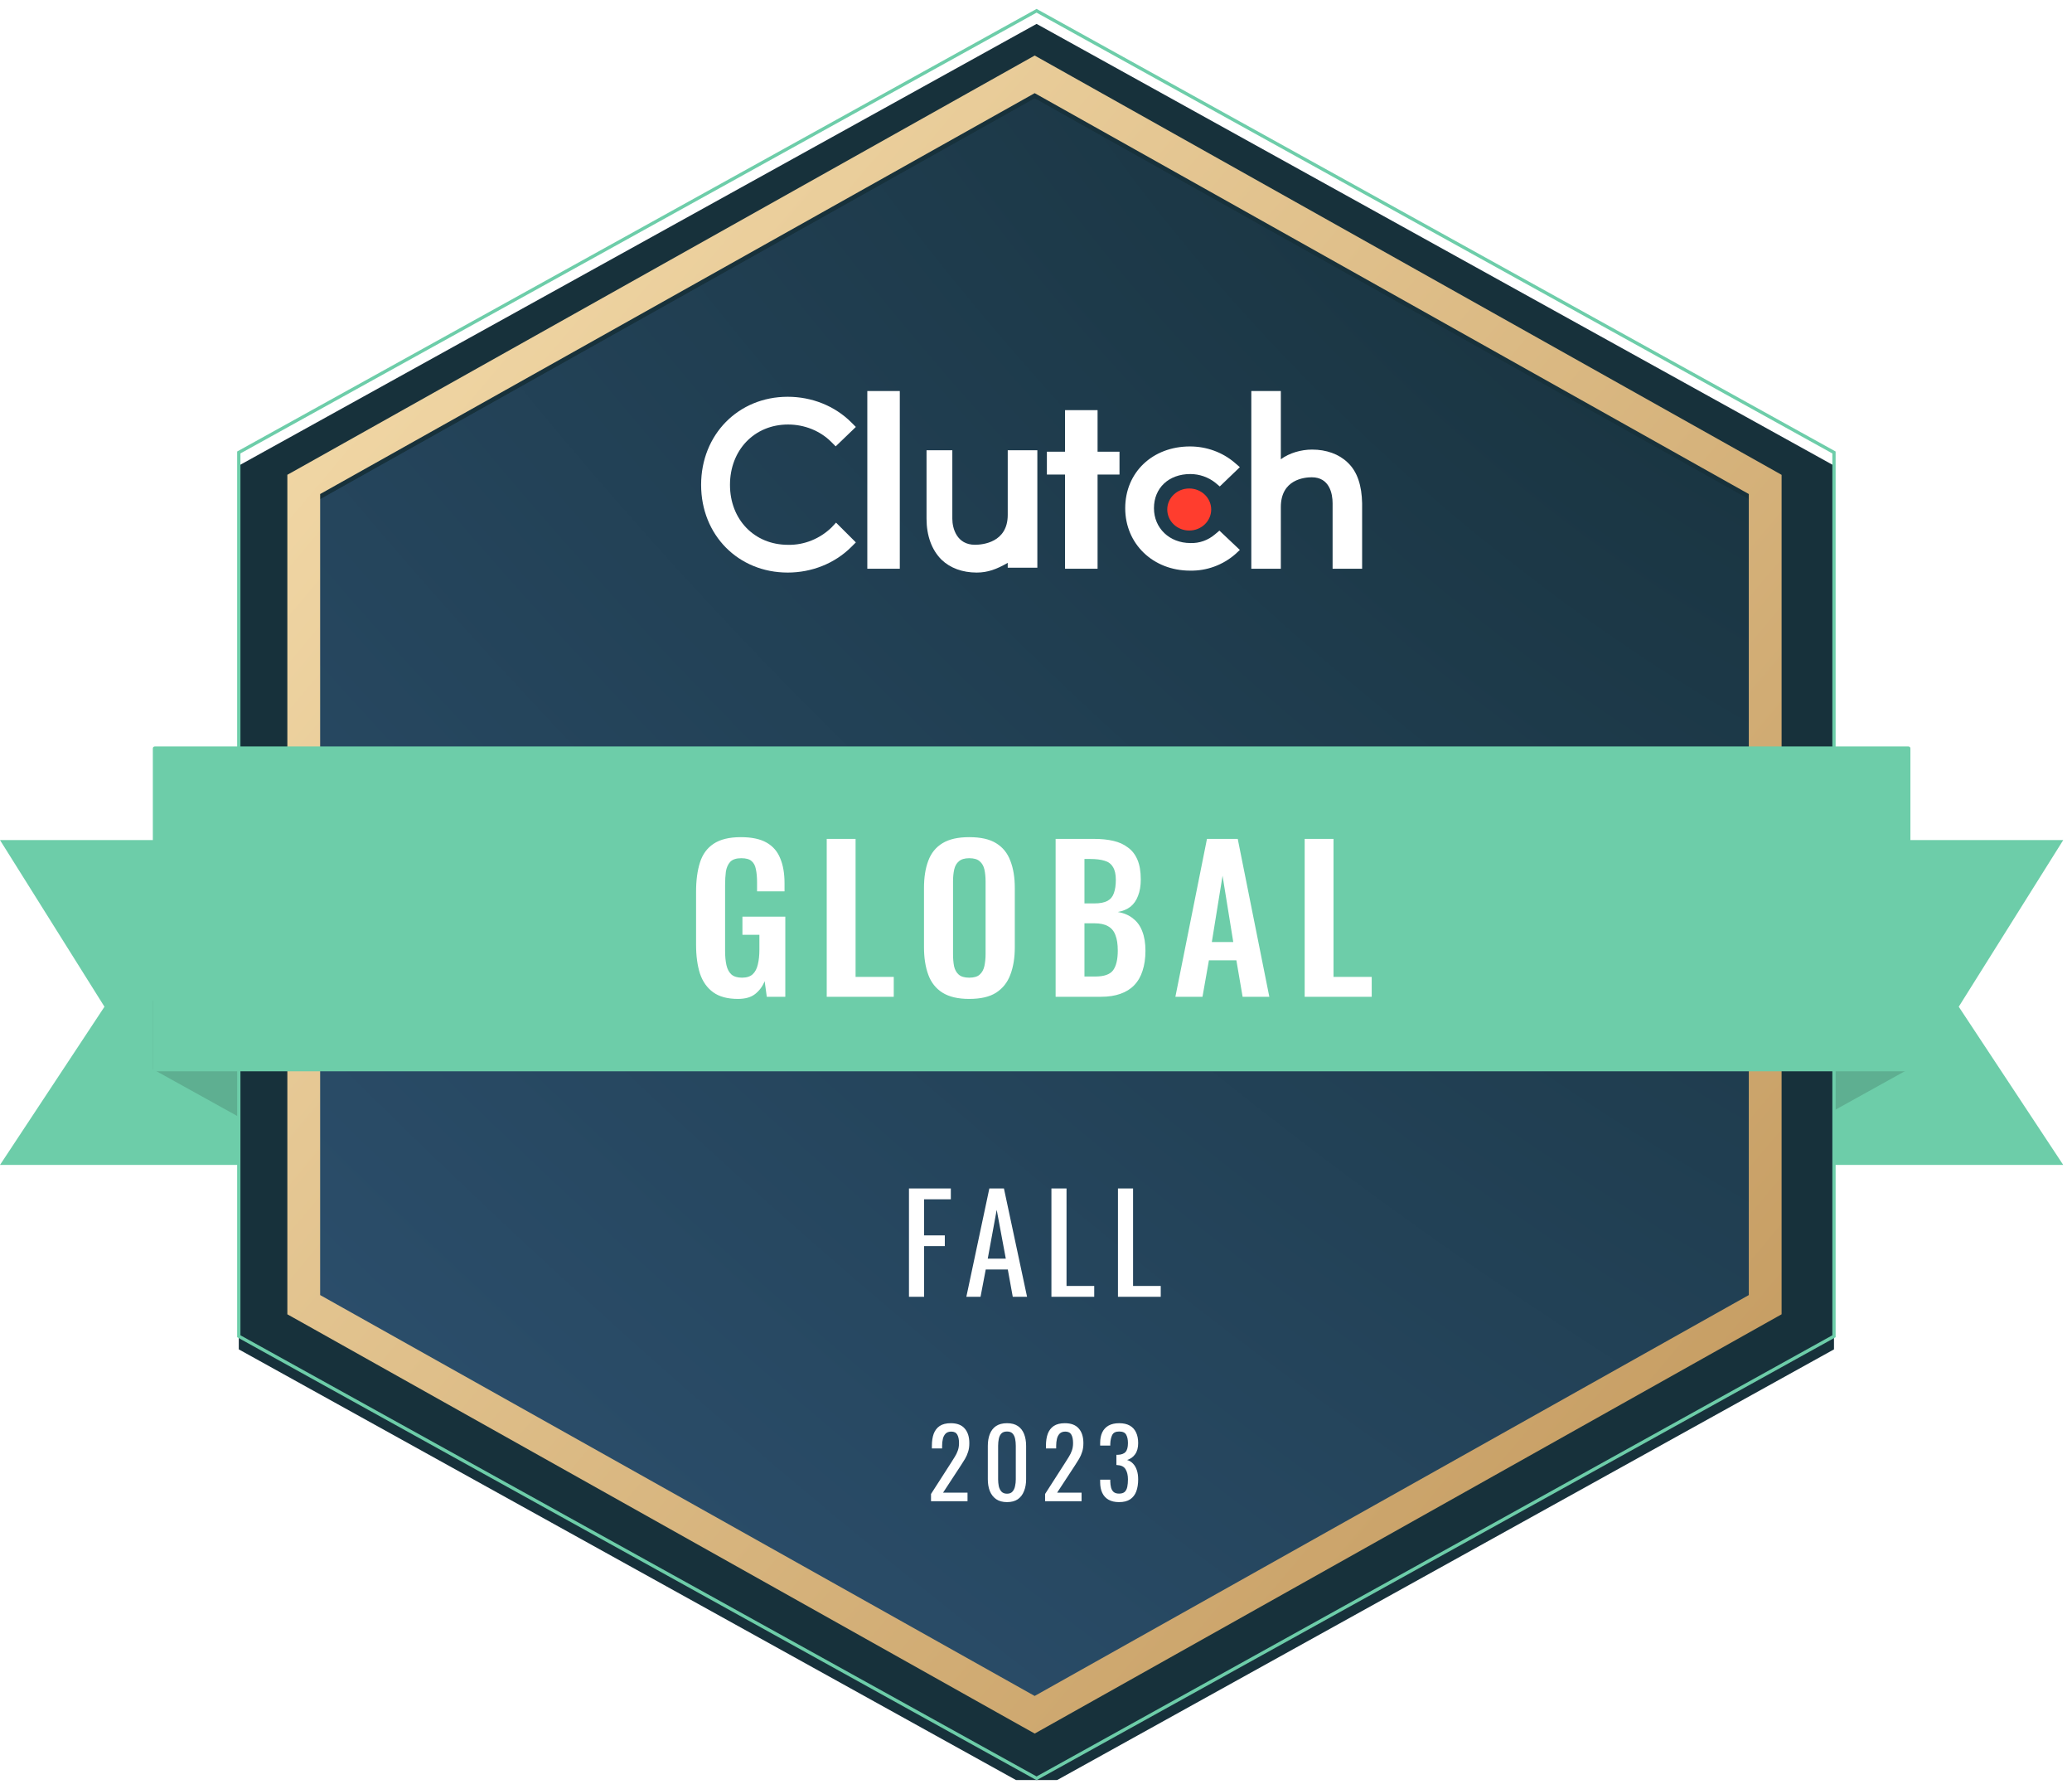
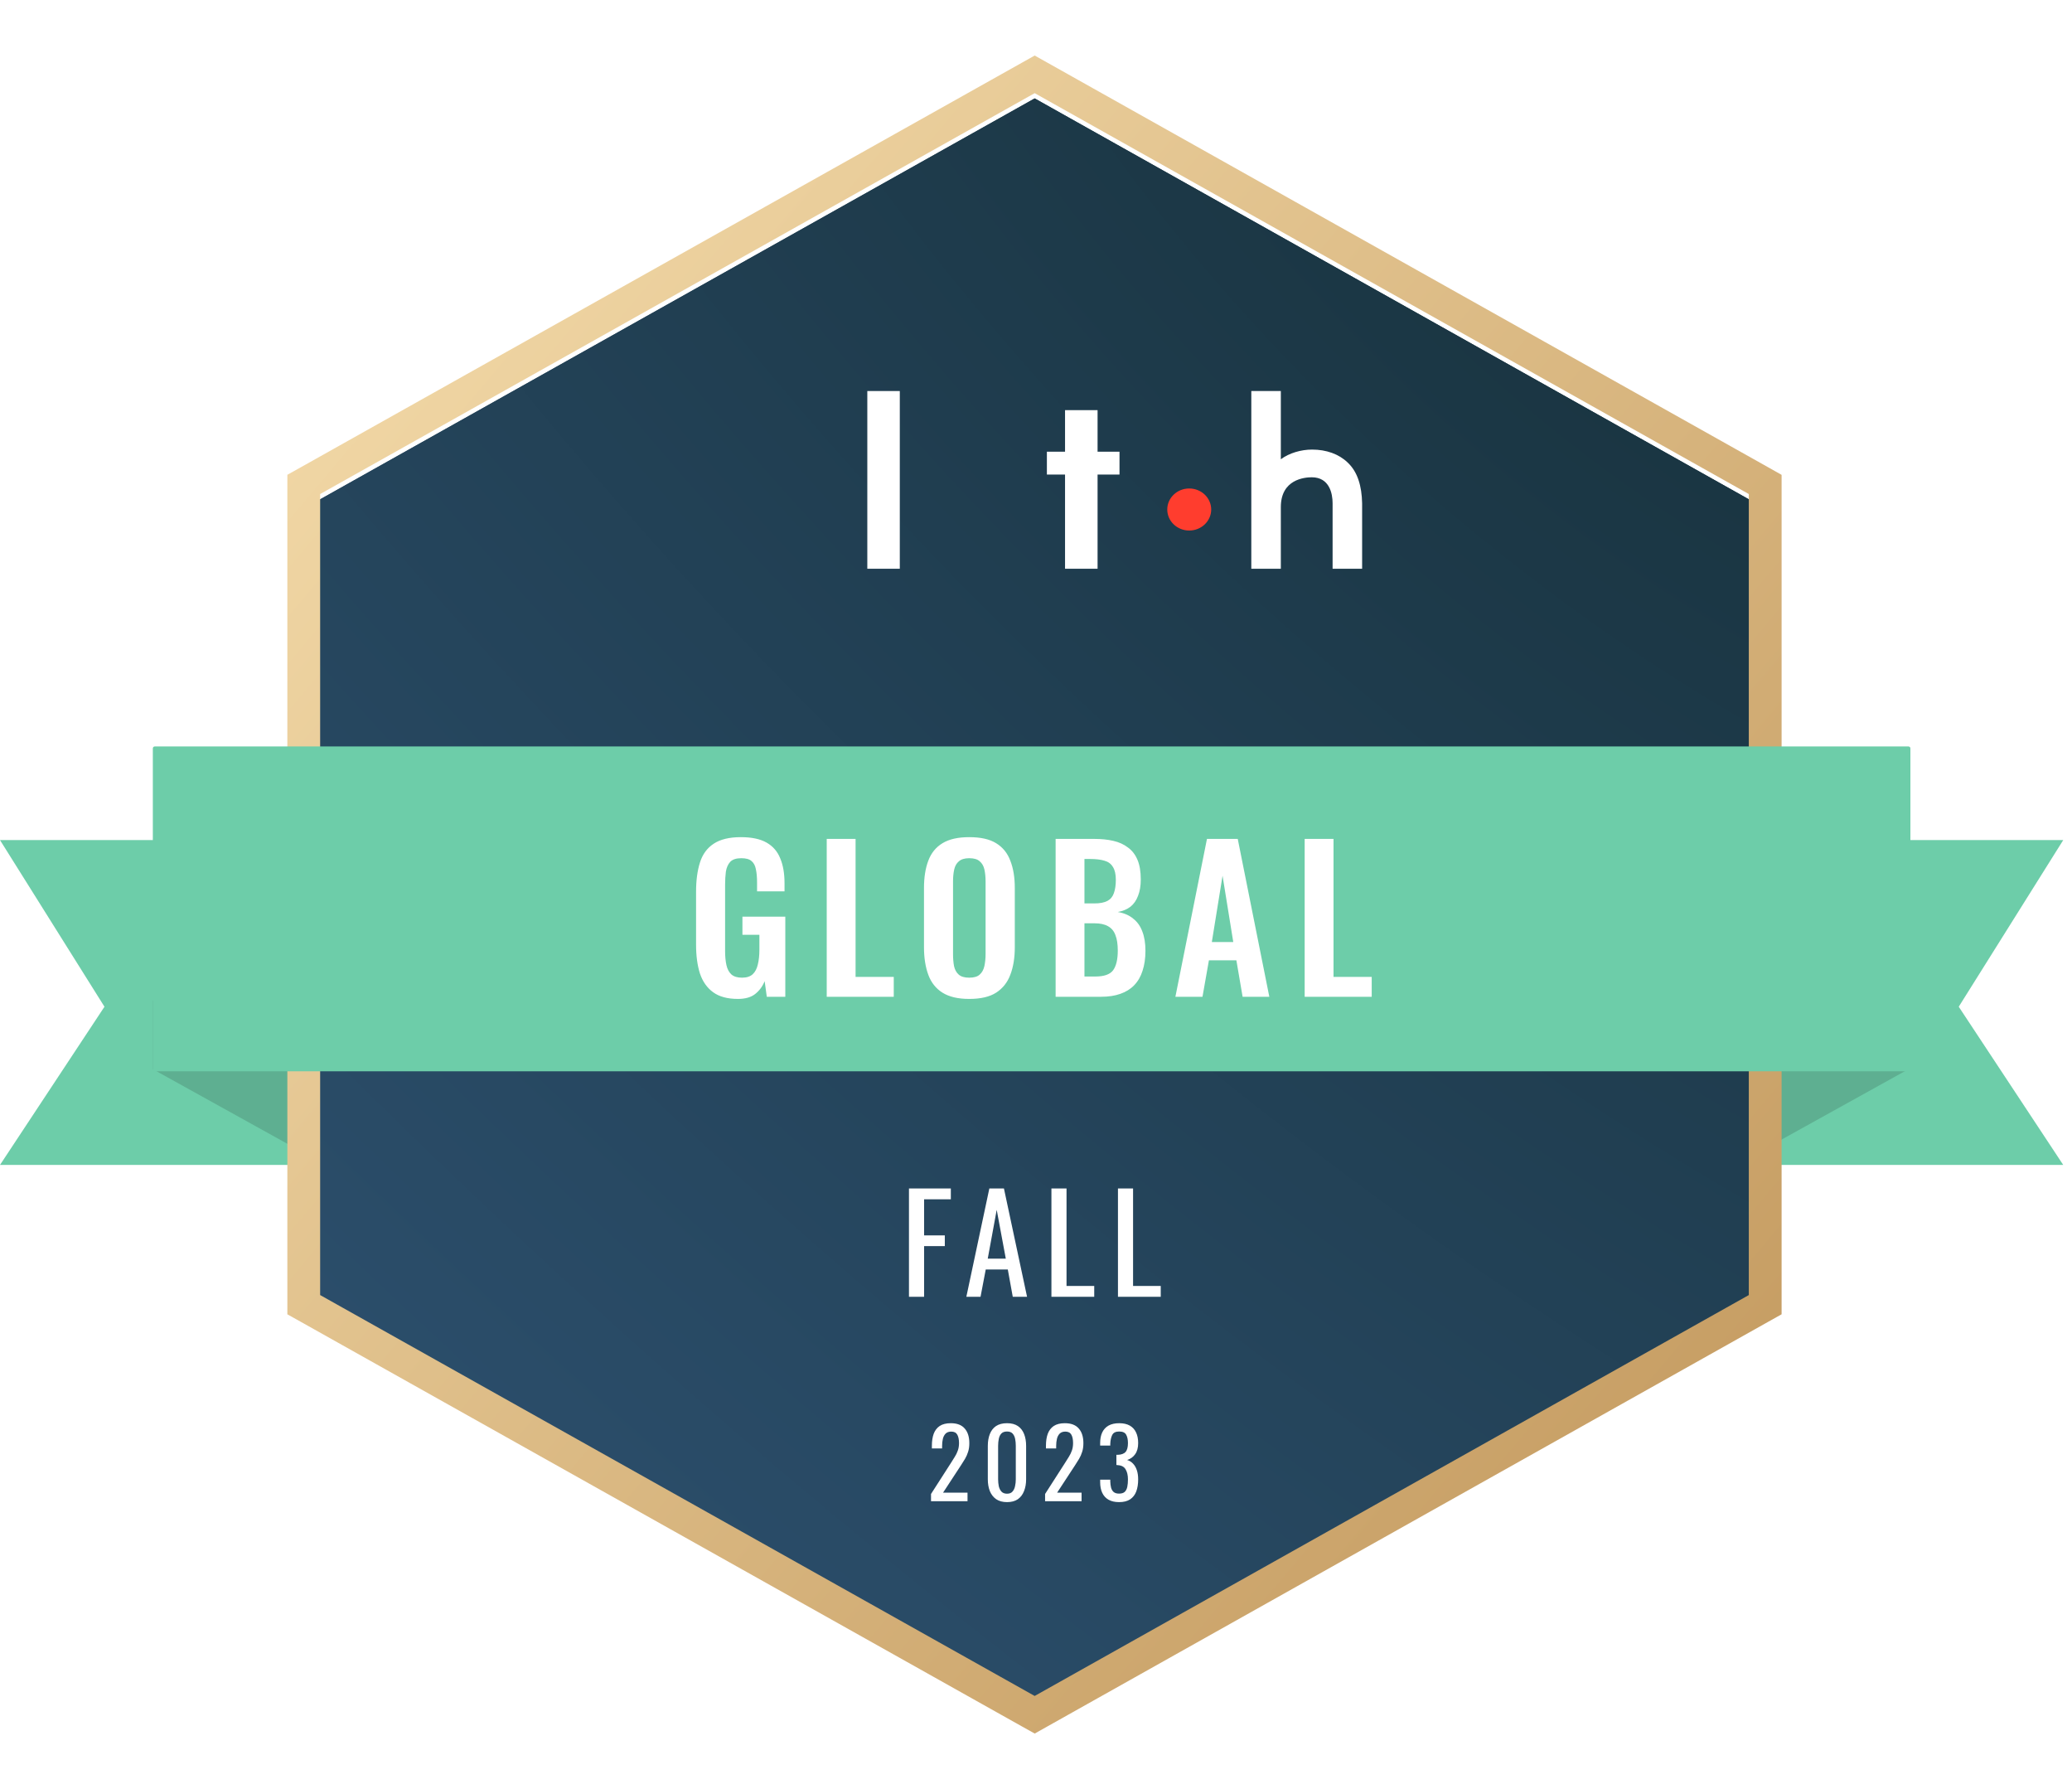
<svg xmlns="http://www.w3.org/2000/svg" width="117" height="101" viewBox="0 0 117 101" fill="none">
  <g clip-path="url(#clip0_1914_995)">
    <path fill-rule="evenodd" clip-rule="evenodd" d="M16.721 65.764H0L5.899 56.833L0 47.425H16.721V65.764Z" fill="#6DCDA9" />
    <path fill-rule="evenodd" clip-rule="evenodd" d="M99.784 65.764H116.505L110.605 56.833L116.505 47.425H99.784V65.764Z" fill="#6DCDA9" />
    <path d="M8.63 60.359L19.741 66.519L15.799 56.487H8.63V60.359Z" fill="#5EAF91" />
-     <path d="M107.767 60.359L96.656 66.519L100.598 56.487H107.767V60.359Z" fill="#5EAF91" />
+     <path d="M107.767 60.359L96.656 66.519L100.598 56.487H107.767V60.359" fill="#5EAF91" />
    <g filter="url(#filter0_i_1914_995)">
-       <path d="M103.56 25.543V75.435L58.533 100.392L13.484 75.435V25.543L58.533 0.608L103.56 25.543Z" fill="#17313B" />
-     </g>
-     <path d="M103.56 25.543V75.435L58.533 100.392L13.484 75.435V25.543L58.533 0.608L103.56 25.543Z" stroke="#6DCDA9" stroke-width="0.185" stroke-miterlimit="10" />
+       </g>
    <g filter="url(#filter1_i_1914_995)">
      <path d="M99.137 27.663V73.337L58.426 96.185L17.692 73.337V27.663L58.426 4.815L99.137 27.663Z" fill="url(#paint0_radial_1914_995)" />
      <path d="M99.137 27.663V73.337L58.426 96.185L17.692 73.337V27.663L58.426 4.815L99.137 27.663Z" fill="url(#paint1_radial_1914_995)" />
    </g>
    <path d="M99.676 27.663V27.348L99.401 27.193L58.69 4.345L58.426 4.197L58.162 4.345L17.428 27.193L17.152 27.347V27.663V73.337V73.653L17.428 73.807L58.162 96.656L58.426 96.803L58.69 96.655L99.401 73.807L99.676 73.653V73.337V27.663Z" stroke="url(#paint2_linear_1914_995)" stroke-width="1.852" stroke-miterlimit="10" />
    <path fill-rule="evenodd" clip-rule="evenodd" d="M8.63 60.37C8.63 60.43 8.678 60.478 8.738 60.478H107.767C107.827 60.478 107.875 60.43 107.875 60.37V42.248C107.875 42.188 107.827 42.14 107.767 42.14H8.738C8.678 42.14 8.63 42.188 8.63 42.248V60.37Z" fill="#6DCDA9" />
    <path d="M50.809 22.075H48.975V32.107H50.809V22.075Z" fill="white" />
-     <path d="M56.904 29.067C56.904 30.636 55.467 30.754 55.054 30.754C54.031 30.754 53.775 29.832 53.775 29.283V25.419H52.319V29.283C52.319 30.244 52.614 31.048 53.165 31.597C53.657 32.068 54.346 32.323 55.153 32.323C55.782 32.323 56.294 32.127 56.904 31.774V32.048H58.576V25.419H56.904V29.067Z" fill="white" />
    <path d="M61.977 23.154H60.14V25.5H59.115V26.79H60.14V32.107H61.977V26.79H63.215V25.5H61.977V23.154Z" fill="white" />
-     <path d="M68.603 30.169C68.212 30.501 67.723 30.676 67.215 30.656C66.041 30.656 65.161 29.819 65.161 28.689C65.161 27.54 66.002 26.761 67.215 26.761C67.723 26.761 68.231 26.937 68.622 27.248L68.877 27.462L70.011 26.372L69.717 26.119C69.033 25.534 68.133 25.203 67.195 25.203C65.083 25.203 63.538 26.664 63.538 28.689C63.538 30.715 65.122 32.214 67.195 32.214C68.133 32.234 69.033 31.903 69.737 31.299L70.011 31.046L68.857 29.955L68.603 30.169Z" fill="white" />
    <path d="M76.091 26.104C75.601 25.634 74.895 25.38 74.09 25.38C73.463 25.38 72.796 25.576 72.325 25.927V22.075H70.658V32.107H72.325V28.626C72.325 27.062 73.659 26.944 74.071 26.944C75.071 26.944 75.248 27.864 75.248 28.411V32.107H76.915V28.411C76.895 27.433 76.66 26.632 76.091 26.104Z" fill="white" />
    <path d="M67.152 29.95C67.837 29.95 68.393 29.419 68.393 28.763C68.393 28.108 67.837 27.576 67.152 27.576C66.467 27.576 65.912 28.108 65.912 28.763C65.912 29.419 66.467 29.95 67.152 29.95Z" fill="#FF3D2E" />
-     <path d="M46.953 29.778C46.306 30.405 45.422 30.777 44.499 30.757C42.594 30.757 41.22 29.328 41.22 27.371C41.22 25.413 42.594 23.965 44.499 23.965C45.422 23.965 46.306 24.317 46.934 24.943L47.189 25.198L48.328 24.102L48.073 23.847C47.13 22.907 45.834 22.399 44.479 22.399C41.691 22.399 39.59 24.532 39.59 27.371C39.59 30.209 41.691 32.323 44.479 32.323C45.834 32.323 47.13 31.814 48.073 30.875L48.328 30.62L47.209 29.504L46.953 29.778Z" fill="white" />
    <path d="M51.327 73.208V67.091H53.691V67.703H52.181V69.742H53.351V70.346H52.181V73.208H51.327ZM54.567 73.208L55.866 67.091H56.689L57.995 73.208H57.188L56.908 71.667H55.662L55.368 73.208H54.567ZM55.775 71.056H56.795L56.281 68.299L55.775 71.056ZM59.371 73.208V67.091H60.224V72.596H61.788V73.208H59.371ZM63.128 73.208V67.091H63.981V72.596H65.544V73.208H63.128Z" fill="white" />
    <path d="M52.572 84.75V84.34L53.683 82.609C53.766 82.48 53.842 82.359 53.91 82.248C53.982 82.136 54.039 82.019 54.082 81.897C54.129 81.771 54.153 81.627 54.153 81.466C54.153 81.264 54.12 81.106 54.055 80.991C53.991 80.876 53.877 80.818 53.716 80.818C53.579 80.818 53.473 80.856 53.397 80.931C53.322 81.007 53.27 81.106 53.241 81.228C53.212 81.35 53.198 81.482 53.198 81.622V81.768H52.621V81.617C52.621 81.354 52.655 81.129 52.723 80.942C52.795 80.752 52.908 80.604 53.063 80.5C53.221 80.396 53.43 80.344 53.689 80.344C54.041 80.344 54.303 80.444 54.476 80.646C54.649 80.843 54.735 81.118 54.735 81.471C54.735 81.658 54.712 81.822 54.665 81.962C54.622 82.102 54.564 82.233 54.492 82.356C54.42 82.478 54.341 82.604 54.255 82.733L53.252 84.265H54.633V84.75H52.572ZM56.863 84.799C56.615 84.799 56.41 84.743 56.248 84.632C56.09 84.52 55.971 84.367 55.892 84.173C55.817 83.979 55.779 83.758 55.779 83.51V81.627C55.779 81.372 55.817 81.149 55.892 80.959C55.968 80.764 56.084 80.613 56.243 80.505C56.405 80.398 56.611 80.344 56.863 80.344C57.115 80.344 57.32 80.398 57.478 80.505C57.636 80.613 57.753 80.764 57.829 80.959C57.904 81.149 57.942 81.372 57.942 81.627V83.51C57.942 83.761 57.902 83.984 57.823 84.179C57.748 84.373 57.631 84.526 57.473 84.637C57.314 84.745 57.111 84.799 56.863 84.799ZM56.863 84.324C57 84.324 57.102 84.285 57.17 84.206C57.242 84.126 57.291 84.026 57.316 83.903C57.345 83.778 57.359 83.648 57.359 83.515V81.622C57.359 81.482 57.347 81.35 57.322 81.228C57.296 81.102 57.248 81.002 57.176 80.926C57.108 80.851 57.003 80.813 56.863 80.813C56.723 80.813 56.617 80.851 56.545 80.926C56.473 81.002 56.424 81.102 56.399 81.228C56.374 81.35 56.361 81.482 56.361 81.622V83.515C56.361 83.648 56.374 83.778 56.399 83.903C56.428 84.026 56.478 84.126 56.55 84.206C56.626 84.285 56.73 84.324 56.863 84.324ZM59.013 84.75V84.34L60.124 82.609C60.207 82.48 60.282 82.359 60.351 82.248C60.423 82.136 60.48 82.019 60.523 81.897C60.57 81.771 60.593 81.627 60.593 81.466C60.593 81.264 60.561 81.106 60.496 80.991C60.432 80.876 60.318 80.818 60.157 80.818C60.02 80.818 59.914 80.856 59.838 80.931C59.763 81.007 59.711 81.106 59.682 81.228C59.653 81.35 59.639 81.482 59.639 81.622V81.768H59.062V81.617C59.062 81.354 59.096 81.129 59.164 80.942C59.236 80.752 59.349 80.604 59.504 80.5C59.662 80.396 59.871 80.344 60.13 80.344C60.482 80.344 60.744 80.444 60.917 80.646C61.09 80.843 61.176 81.118 61.176 81.471C61.176 81.658 61.153 81.822 61.106 81.962C61.063 82.102 61.005 82.233 60.933 82.356C60.861 82.478 60.782 82.604 60.696 82.733L59.693 84.265H61.073V84.75H59.013ZM63.191 84.799C62.953 84.799 62.756 84.754 62.597 84.664C62.439 84.574 62.321 84.445 62.241 84.276C62.162 84.107 62.123 83.907 62.123 83.677V83.531H62.694C62.694 83.546 62.694 83.562 62.694 83.58C62.694 83.594 62.694 83.61 62.694 83.628C62.698 83.758 62.712 83.875 62.738 83.979C62.766 84.083 62.815 84.166 62.883 84.227C62.955 84.288 63.058 84.319 63.191 84.319C63.331 84.319 63.437 84.286 63.509 84.222C63.581 84.153 63.629 84.058 63.655 83.936C63.68 83.814 63.692 83.673 63.692 83.515C63.692 83.285 63.649 83.098 63.563 82.954C63.48 82.807 63.333 82.726 63.121 82.712C63.11 82.708 63.095 82.706 63.077 82.706C63.063 82.706 63.05 82.706 63.04 82.706V82.129C63.05 82.129 63.063 82.129 63.077 82.129C63.092 82.129 63.104 82.129 63.115 82.129C63.32 82.122 63.468 82.068 63.557 81.967C63.647 81.867 63.692 81.699 63.692 81.466C63.692 81.268 63.658 81.109 63.59 80.991C63.525 80.872 63.394 80.813 63.196 80.813C62.998 80.813 62.867 80.879 62.802 81.012C62.738 81.142 62.702 81.309 62.694 81.514C62.694 81.528 62.694 81.545 62.694 81.563C62.694 81.577 62.694 81.591 62.694 81.606H62.123V81.46C62.123 81.226 62.162 81.027 62.241 80.861C62.321 80.696 62.439 80.568 62.597 80.478C62.759 80.389 62.959 80.344 63.196 80.344C63.437 80.344 63.636 80.389 63.795 80.478C63.953 80.568 64.072 80.698 64.151 80.867C64.23 81.032 64.269 81.232 64.269 81.466C64.269 81.728 64.212 81.938 64.097 82.097C63.985 82.255 63.834 82.363 63.644 82.42C63.777 82.46 63.888 82.528 63.978 82.625C64.072 82.722 64.144 82.846 64.194 82.997C64.244 83.145 64.269 83.317 64.269 83.515C64.269 83.774 64.234 84.001 64.162 84.195C64.09 84.385 63.975 84.535 63.816 84.642C63.658 84.747 63.45 84.799 63.191 84.799Z" fill="white" />
    <path d="M41.67 56.392C41.084 56.392 40.618 56.268 40.273 56.018C39.928 55.769 39.679 55.417 39.525 54.962C39.378 54.5 39.305 53.957 39.305 53.333V50.34C39.305 49.702 39.378 49.152 39.525 48.69C39.671 48.228 39.928 47.876 40.295 47.634C40.669 47.384 41.182 47.26 41.835 47.26C42.444 47.26 42.928 47.362 43.288 47.568C43.647 47.773 43.904 48.07 44.058 48.459C44.219 48.84 44.3 49.306 44.3 49.856V50.319H42.749V49.812C42.749 49.526 42.727 49.281 42.683 49.075C42.646 48.87 42.565 48.716 42.441 48.613C42.323 48.503 42.129 48.448 41.857 48.448C41.571 48.448 41.362 48.518 41.23 48.657C41.105 48.796 41.025 48.98 40.988 49.207C40.959 49.435 40.944 49.684 40.944 49.955V53.685C40.944 53.994 40.97 54.261 41.021 54.489C41.072 54.716 41.168 54.892 41.307 55.017C41.447 55.134 41.645 55.193 41.901 55.193C42.166 55.193 42.367 55.127 42.507 54.995C42.646 54.863 42.741 54.679 42.793 54.445C42.851 54.21 42.881 53.931 42.881 53.608V52.772H41.923V51.749H44.344V56.271H43.299L43.178 55.391C43.06 55.684 42.881 55.926 42.639 56.117C42.404 56.301 42.081 56.392 41.67 56.392ZM46.683 56.271V47.359H48.312V55.149H50.468V56.271H46.683ZM54.728 56.392C54.097 56.392 53.595 56.275 53.221 56.04C52.847 55.806 52.579 55.468 52.418 55.028C52.256 54.588 52.175 54.067 52.175 53.465V50.132C52.175 49.53 52.256 49.017 52.418 48.591C52.579 48.158 52.847 47.828 53.221 47.601C53.595 47.373 54.097 47.26 54.728 47.26C55.374 47.26 55.88 47.373 56.247 47.601C56.621 47.828 56.889 48.158 57.05 48.591C57.219 49.017 57.303 49.53 57.303 50.132V53.477C57.303 54.071 57.219 54.588 57.05 55.028C56.889 55.461 56.621 55.798 56.247 56.04C55.88 56.275 55.374 56.392 54.728 56.392ZM54.728 55.193C55 55.193 55.198 55.134 55.322 55.017C55.455 54.9 55.542 54.738 55.587 54.533C55.63 54.327 55.653 54.104 55.653 53.862V49.757C55.653 49.508 55.63 49.284 55.587 49.086C55.542 48.888 55.455 48.734 55.322 48.624C55.198 48.507 55 48.448 54.728 48.448C54.471 48.448 54.277 48.507 54.145 48.624C54.013 48.734 53.925 48.888 53.881 49.086C53.837 49.284 53.815 49.508 53.815 49.757V53.862C53.815 54.104 53.833 54.327 53.87 54.533C53.914 54.738 54.002 54.9 54.134 55.017C54.266 55.134 54.464 55.193 54.728 55.193ZM59.608 56.271V47.359H61.797C62.194 47.359 62.549 47.395 62.865 47.469C63.188 47.542 63.463 47.667 63.69 47.843C63.925 48.011 64.105 48.243 64.229 48.536C64.354 48.829 64.416 49.2 64.416 49.647C64.416 50.007 64.365 50.315 64.262 50.572C64.167 50.828 64.024 51.034 63.833 51.188C63.642 51.334 63.404 51.434 63.118 51.485C63.47 51.544 63.76 51.668 63.987 51.859C64.222 52.042 64.394 52.285 64.504 52.585C64.622 52.886 64.68 53.249 64.68 53.675C64.68 54.1 64.625 54.478 64.515 54.808C64.413 55.131 64.255 55.402 64.042 55.622C63.837 55.835 63.576 55.996 63.261 56.106C62.953 56.216 62.59 56.271 62.172 56.271H59.608ZM61.236 55.127H61.852C62.344 55.127 62.678 55.01 62.854 54.775C63.03 54.533 63.118 54.162 63.118 53.663C63.118 53.304 63.074 53.014 62.986 52.794C62.905 52.567 62.766 52.398 62.568 52.288C62.377 52.178 62.12 52.123 61.797 52.123H61.236V55.127ZM61.236 51.001H61.786C62.109 51.001 62.359 50.953 62.535 50.858C62.711 50.762 62.832 50.616 62.898 50.418C62.971 50.219 63.008 49.97 63.008 49.669C63.008 49.354 62.953 49.112 62.843 48.943C62.74 48.767 62.582 48.65 62.37 48.591C62.157 48.525 61.886 48.492 61.555 48.492H61.236V51.001ZM66.371 56.271L68.154 47.359H69.892L71.675 56.271H70.167L69.815 54.214H68.264L67.901 56.271H66.371ZM68.429 53.179H69.639L69.034 49.438L68.429 53.179ZM73.671 56.271V47.359H75.3V55.149H77.457V56.271H73.671Z" fill="white" />
  </g>
  <defs>
    <filter id="filter0_i_1914_995" x="13.484" y="0.608" width="90.076" height="100.525" filterUnits="userSpaceOnUse" color-interpolation-filters="sRGB">
      <feFlood flood-opacity="0" result="BackgroundImageFix" />
      <feBlend mode="normal" in="SourceGraphic" in2="BackgroundImageFix" result="shape" />
      <feColorMatrix in="SourceAlpha" type="matrix" values="0 0 0 0 0 0 0 0 0 0 0 0 0 0 0 0 0 0 127 0" result="hardAlpha" />
      <feOffset dy="0.741" />
      <feGaussianBlur stdDeviation="0.37" />
      <feComposite in2="hardAlpha" operator="arithmetic" k2="-1" k3="1" />
      <feColorMatrix type="matrix" values="0 0 0 0 0 0 0 0 0 0 0 0 0 0 0 0 0 0 0.1 0" />
      <feBlend mode="normal" in2="shape" result="effect1_innerShadow_1914_995" />
    </filter>
    <filter id="filter1_i_1914_995" x="17.692" y="4.815" width="81.445" height="92.111" filterUnits="userSpaceOnUse" color-interpolation-filters="sRGB">
      <feFlood flood-opacity="0" result="BackgroundImageFix" />
      <feBlend mode="normal" in="SourceGraphic" in2="BackgroundImageFix" result="shape" />
      <feColorMatrix in="SourceAlpha" type="matrix" values="0 0 0 0 0 0 0 0 0 0 0 0 0 0 0 0 0 0 127 0" result="hardAlpha" />
      <feOffset dy="0.741" />
      <feGaussianBlur stdDeviation="0.37" />
      <feComposite in2="hardAlpha" operator="arithmetic" k2="-1" k3="1" />
      <feColorMatrix type="matrix" values="0 0 0 0 0 0 0 0 0 0 0 0 0 0 0 0 0 0 0.07 0" />
      <feBlend mode="normal" in2="shape" result="effect1_innerShadow_1914_995" />
    </filter>
    <radialGradient id="paint0_radial_1914_995" cx="0" cy="0" r="1" gradientUnits="userSpaceOnUse" gradientTransform="translate(97.365 4.815) rotate(131.088) scale(121.229 243.694)">
      <stop stop-color="#17313B" />
      <stop offset="1" stop-color="#2E5272" />
    </radialGradient>
    <radialGradient id="paint1_radial_1914_995" cx="0" cy="0" r="1" gradientUnits="userSpaceOnUse" gradientTransform="translate(97.365 4.815) rotate(131.088) scale(121.229 243.694)">
      <stop stop-color="#17313B" />
      <stop offset="1" stop-color="#2E5272" />
    </radialGradient>
    <linearGradient id="paint2_linear_1914_995" x1="21.085" y1="-118.23" x2="185.448" y2="20.576" gradientUnits="userSpaceOnUse">
      <stop stop-color="#D2AE73" />
      <stop offset="0.123" stop-color="#BD9155" />
      <stop offset="0.317" stop-color="#F9E2B2" />
      <stop offset="0.969" stop-color="#BD9155" />
    </linearGradient>
    <clipPath id="clip0_1914_995">
      <rect width="116.505" height="100" fill="white" transform="translate(0 0.5)" />
    </clipPath>
  </defs>
</svg>